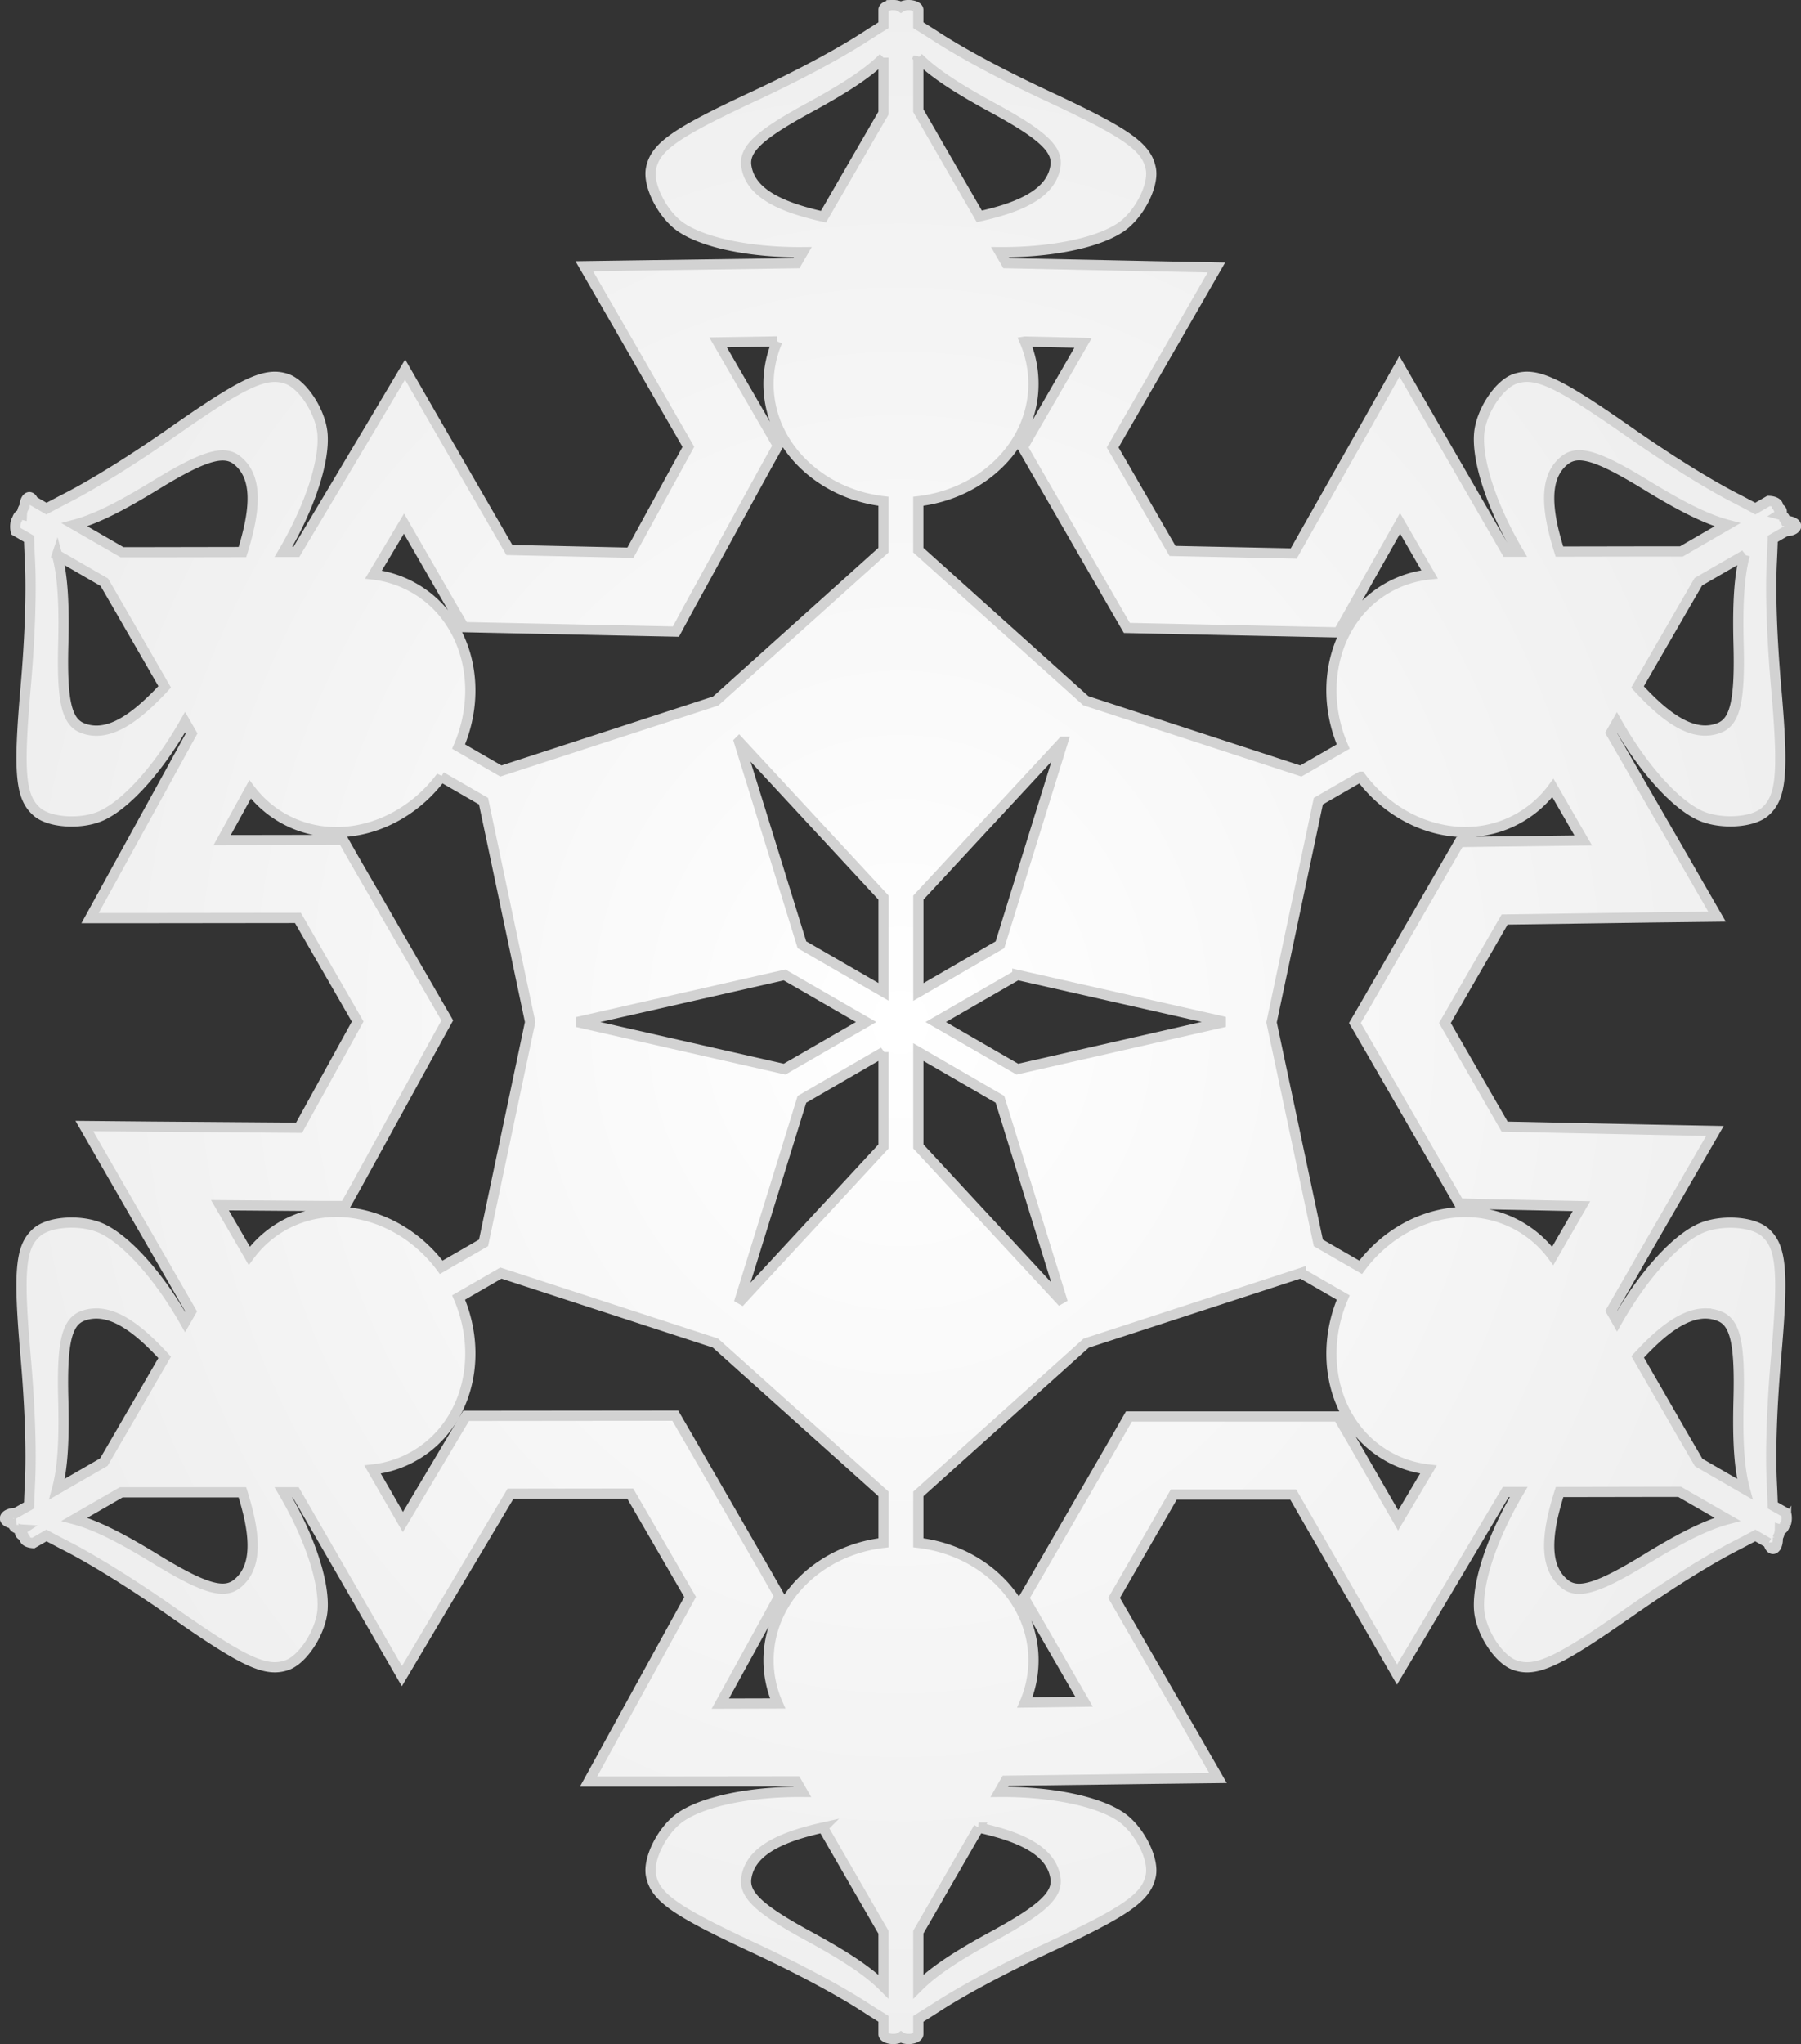
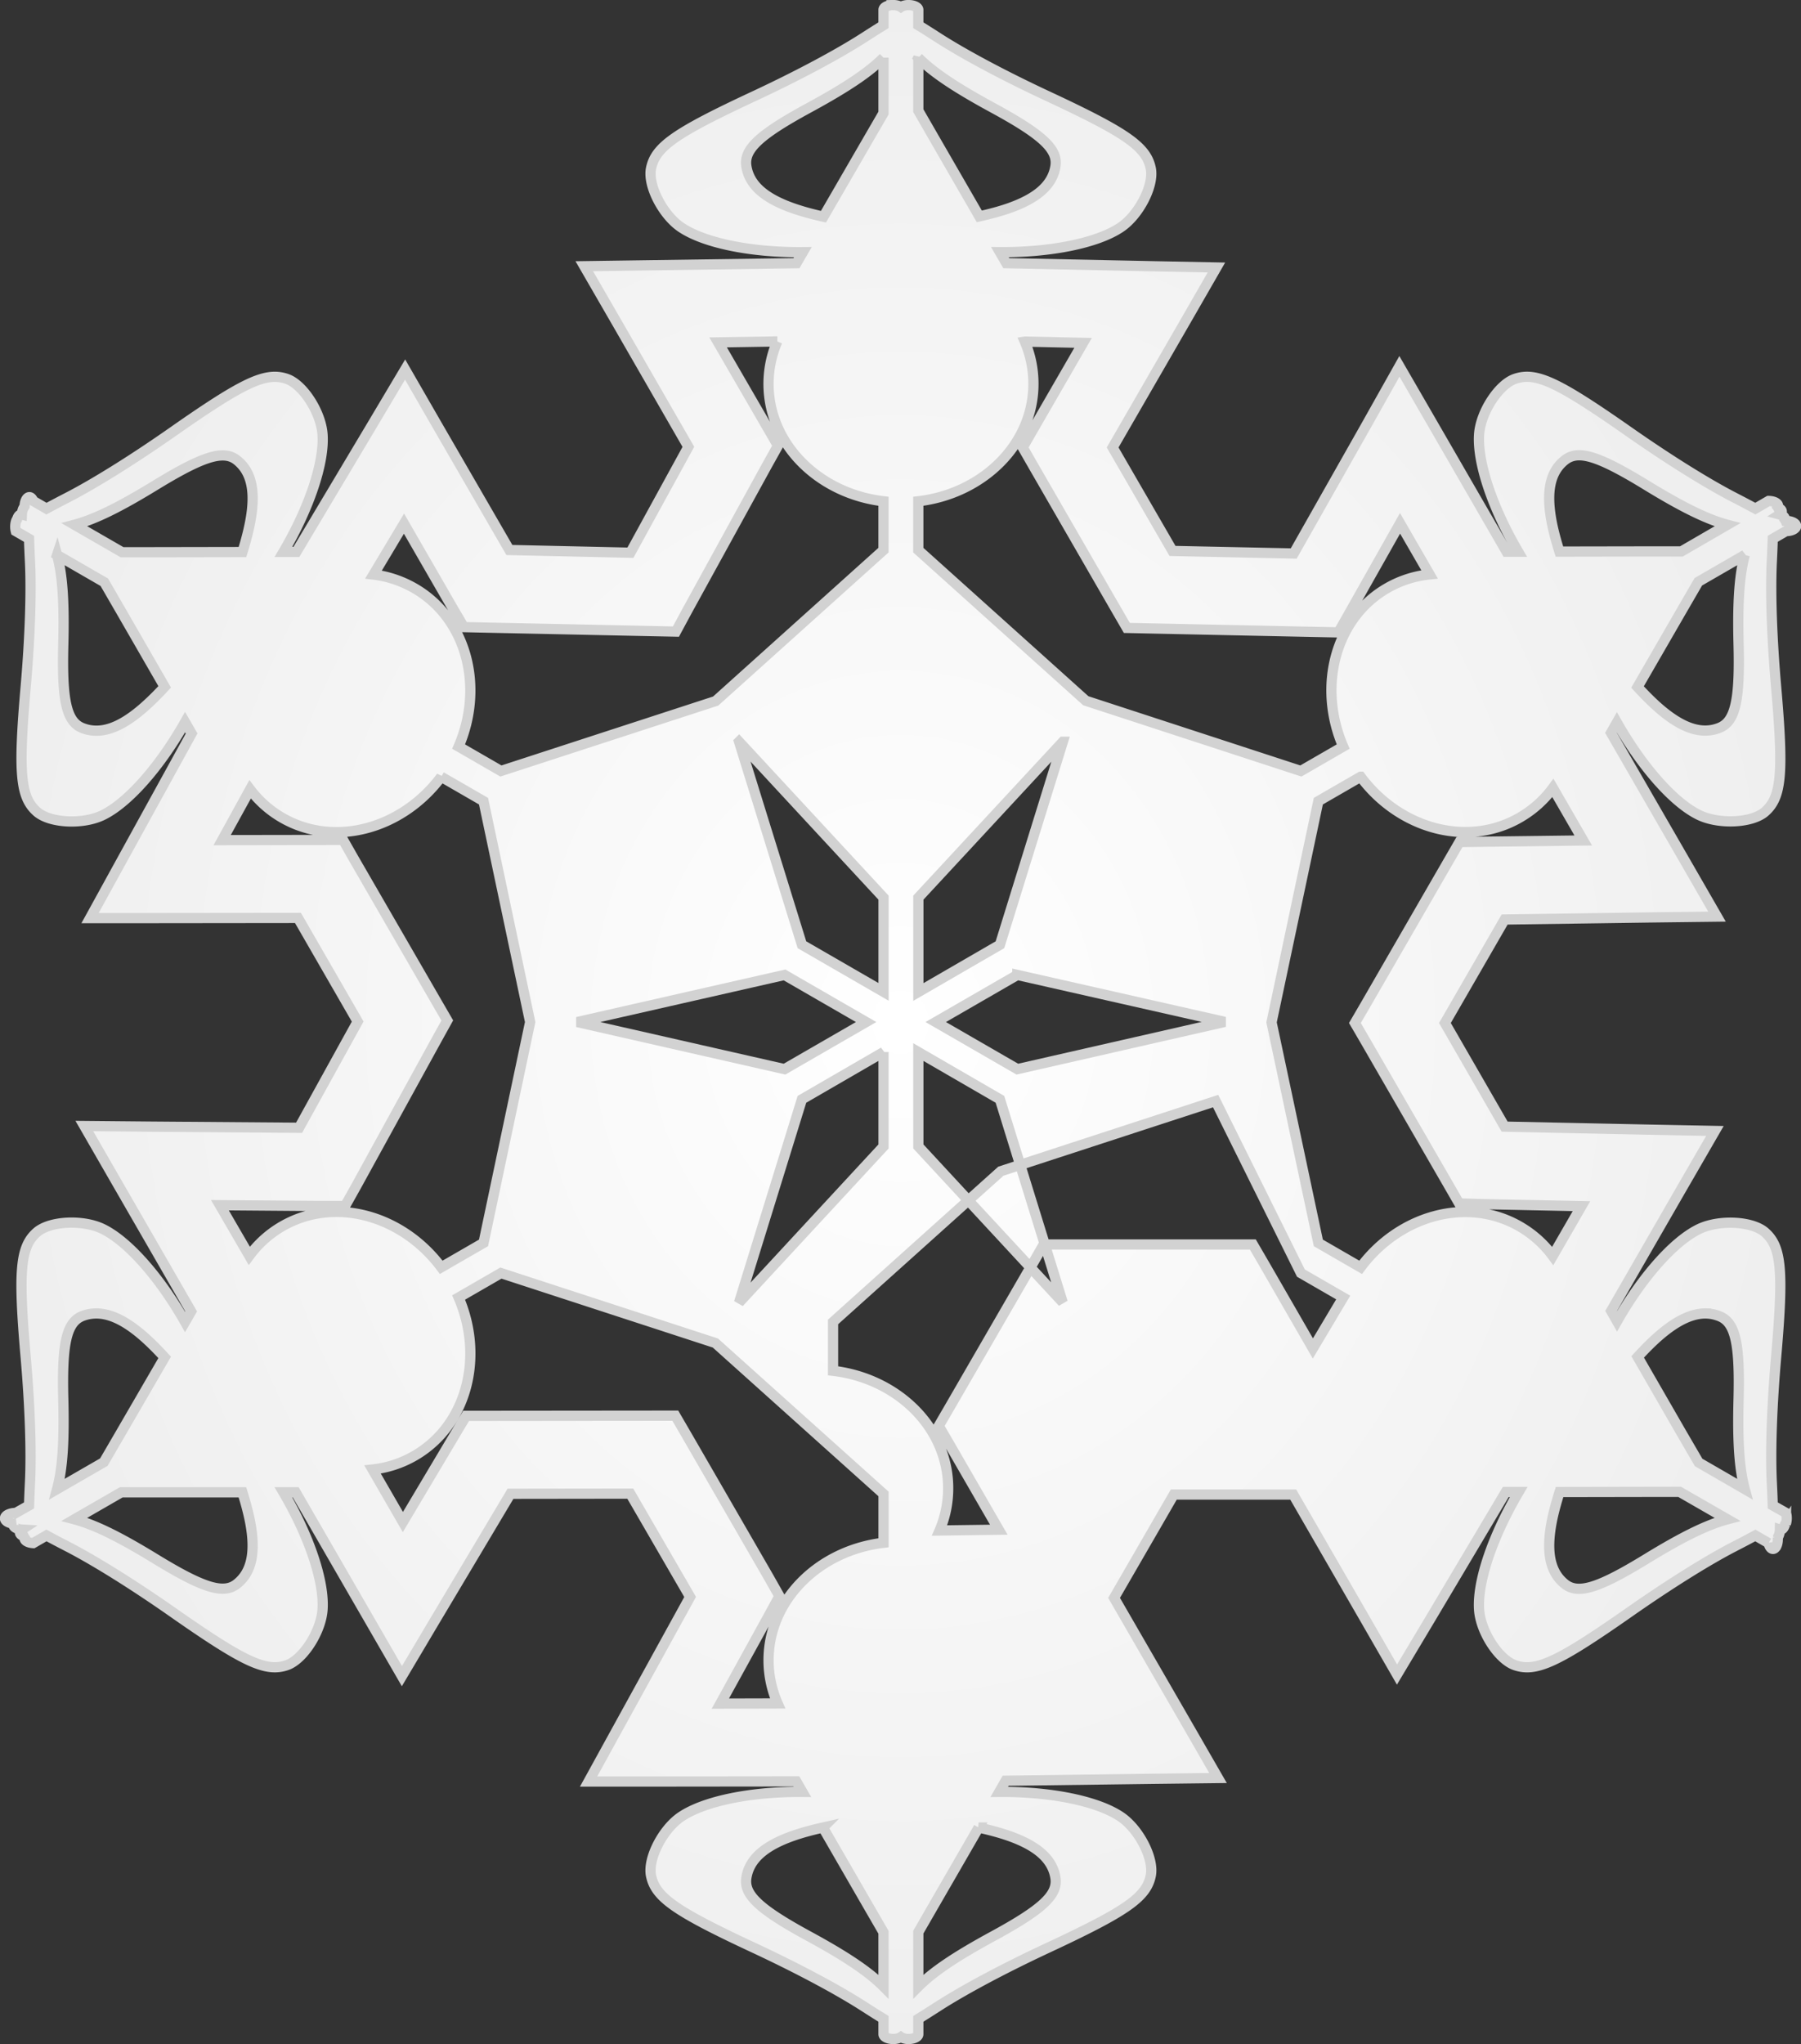
<svg xmlns="http://www.w3.org/2000/svg" version="1.1" viewBox="0 0 352.47 400">
  <rect x="0" y="0" width="352.47" height="400" fill="#333333" stroke="none" />
  <defs>
    <radialGradient id="a" cx="176.21" cy="200" r="176.27" gradientTransform="matrix(1 0 0 1.135 147.4 211.51)" gradientUnits="userSpaceOnUse">
      <stop stop-color="#fff" offset="0" />
      <stop stop-color="#efefef" offset="1" />
    </radialGradient>
  </defs>
  <g transform="translate(-147.37 -238.44)">
-     <path d="m321.84 239.44a1.889 0.94 0 0 0-1.562 0.969v2.969c-1.187 0.727-2.503 1.567-3.906 2.469-5.05 3.246-12.9 7.44-21.469 11.438-15.406 7.188-19.262 9.879-20.125 14.125-0.673 3.311 2.301 9.108 5.906 11.531 4.624 3.107 13.868 4.933 23.812 4.844l-1.25 2.156-28.531 0.406-13 0.188 6.5 11.25 13.875 24.094-11.344 20.719-23.688-0.531-13.906-24.031-6.5-11.281-6.656 11.188-14.625 24.5h-2.531c5.022-8.544 8.034-17.426 7.656-22.969-0.295-4.334-3.827-9.834-7.031-10.906-4.109-1.375-8.354 0.627-22.281 10.375-7.746 5.422-15.289 10.124-20.625 12.875-1.483 0.764-2.87 1.492-4.094 2.156l-2.594-1.5a0.94 1.889 0.009 0 0-1.688 1.031 0.94 1.889 0.009 0 0-0.094 0.156 0.94 1.889 0.009 0 0-0.094 0.156 0.94 1.889 0.009 0 0-0.344 1.312 0.94 1.889 0.009 0 0-0.938 0.938 0.94 1.889 0.009 0 0-0.125 0.188 0.94 1.889 0.009 0 0-0.125 2.125l2.594 1.5c0.036 1.391 0.108 2.928 0.188 4.594 0.286 5.997-0.022 14.893-0.844 24.312-1.478 16.936-1.058 21.629 2.188 24.5 2.531 2.239 9.005 2.567 12.906 0.656 5-2.45 11.197-9.532 16.094-18.188l1.281 2.219-13.656 24.812-6.219 11.312h12.938l27.75-0.031 11.688 20.281-11.469 20.781-28.719-0.219-13.312-0.125 6.656 11.562 14.25 24.719-1.188 2.062c-4.895-8.644-11.098-15.74-16.094-18.188-3.901-1.911-10.407-1.582-12.938 0.656-3.246 2.871-3.635 7.564-2.156 24.5 0.822 9.419 1.13 18.316 0.844 24.312-0.08 1.666-0.151 3.234-0.188 4.625l-2.594 1.469a2.135 1.062 0.018 1 0 0.031 2.125 1.889 0.94 0.018 0 0-0.5 0.156 1.889 0.94 0.018 0 0 1.656 0.969 1.889 0.94 0.018 0 0 0.344 1.312 1.889 0.94 0.018 0 0 0.094 0.156 1.889 0.94 0.018 0 0 0.094 0.156 1.889 0.94 0.018 0 0 1.688 1.031l2.594-1.5c1.223 0.664 2.611 1.392 4.094 2.156 5.336 2.751 12.879 7.453 20.625 12.875 13.927 9.748 18.172 11.75 22.281 10.375 3.204-1.073 6.736-6.572 7.031-10.906 0.377-5.538-2.642-14.401-7.656-22.938h2.406l14.281 24.719 6.5 11.25 6.625-11.156 14.625-24.531 23.438-0.031 11.719 20.219-13.656 24.812-6.219 11.312h12.875l27.781-0.031 1.188 2.062c-9.909-0.077-19.11 1.747-23.719 4.844-3.606 2.423-6.58 8.22-5.906 11.531 0.863 4.246 4.719 6.938 20.125 14.125 8.568 3.998 16.419 8.191 21.469 11.438 1.403 0.902 2.72 1.741 3.906 2.469v3a1.889 0.94 0 0 0 1.75 0.938 1.889 0.94 0 0 0 0.188 0 1.889 0.94 0 0 0 0.188 0 1.889 0.94 0 0 0 1.281-0.375 1.889 0.94 0 0 0 1.281 0.375 1.889 0.94 0 0 0 0.219 0 1.889 0.94 0 0 0 1.906-0.938v-3c1.187-0.727 2.503-1.567 3.906-2.469 5.05-3.246 12.9-7.44 21.469-11.438 15.406-7.188 19.262-9.879 20.125-14.125 0.673-3.311-2.301-9.108-5.906-11.531-4.614-3.1-13.829-4.925-23.75-4.844l1.25-2.188 28.531-0.375 13.031-0.156-6.5-11.281-13.844-23.969 11.688-20.219h23.375l13.812 23.938 6.5 11.281 6.688-11.188 14.594-24.531h2.531c-5.048 8.562-8.128 17.481-7.75 23.031 0.295 4.334 3.858 9.802 7.062 10.875 4.109 1.375 8.354-0.596 22.281-10.344 7.746-5.422 15.289-10.156 20.625-12.906 1.483-0.764 2.87-1.492 4.094-2.156l2.594 1.5a0.94 1.889 0.009 0 0 1.781-1.156 0.94 1.889 0.009 0 0 0.062 0.094 0.94 1.889 0.009 0 1 0.031-0.125 0.94 1.889 0.009 0 0 0-0.062 0.94 1.889 0.009 0 0 0.344-1.406 0.94 1.889 0.009 0 0 0.969-0.938 0.94 1.889 0.009 0 0 0.094-0.156 0.94 1.889 0.009 0 0 0.094-0.125 0.94 1.889 0.009 0 0 0 0.094 0.94 1.889 0.009 0 0 0.031-2.125l-2.594-1.469c-0.036-1.391-0.108-2.959-0.188-4.625-0.286-5.997 0.022-14.893 0.844-24.312 1.478-16.936 1.089-21.629-2.156-24.5-2.531-2.239-9.068-2.536-12.969-0.625-4.972 2.436-11.123 9.449-16 18.031l-1.156-2.031 13.844-24.031 6.469-11.188-12.906-0.25-28.25-0.594-11.688-20.281 11.688-20.25 28.594-0.406 12.969-0.156-6.5-11.281-14.25-24.688 1.156-2.031c4.883 8.61 11.048 15.652 16.031 18.094 3.901 1.911 10.438 1.614 12.969-0.625 3.246-2.871 3.635-7.564 2.156-24.5-0.822-9.419-1.13-18.316-0.844-24.312 0.08-1.666 0.151-3.202 0.188-4.594l2.594-1.5a2.01 1 0.018 1 0-0.062-2 1.889 0.94 0.018 0 0-0.094-0.156 1.889 0.94 0.018 0 0-0.094-0.156 1.889 0.94 0.018 0 0-0.969-0.938 1.889 0.94 0.018 0 0-0.312-1.312 1.889 0.94 0.018 0 0-0.094-0.156 1.889 0.94 0.018 0 0-1.781-1.188l-2.594 1.5c-1.223-0.664-2.611-1.392-4.094-2.156-5.336-2.751-12.879-7.453-20.625-12.875-13.927-9.748-18.172-11.75-22.281-10.375-3.204 1.073-6.767 6.541-7.062 10.875-0.377 5.535 2.64 14.43 7.656 22.969h-2.281l-14.281-24.719-6.688-11.562-6.531 11.625-14.156 25-23.719-0.5-11.719-20.25 13.875-24.031 6.438-11.188-12.844-0.25-28.281-0.594-1.25-2.156c9.873 0.065 19.03-1.756 23.625-4.844 3.606-2.423 6.579-8.22 5.906-11.531-0.863-4.246-4.719-6.938-20.125-14.125-8.568-3.998-16.419-8.191-21.469-11.438-1.403-0.902-2.72-1.741-3.906-2.469v-2.969a1.889 0.94 0 0 0-1.906-0.969 1.889 0.94 0 0 0-0.219 0 1.889 0.94 0 0 0-1.281 0.375 1.889 0.94 0 0 0-1.281-0.375 1.889 0.94 0 0 0-0.188 0 1.889 0.94 0 0 0-0.188 0 1.889 0.94 0 0 0-0.188 0zm-1.562 10.281v10.844l-3.062 5.281-8.688 15c-2.152-0.476-4.212-1.039-5.969-1.656-5.657-1.986-8.579-4.635-9.125-8.25-0.498-3.297 2.556-6.135 12.25-11.406 7.155-3.891 11.647-6.852 14.594-9.812zm6.812 0c2.947 2.961 7.439 5.922 14.594 9.812 9.694 5.272 12.748 8.109 12.25 11.406-0.546 3.615-3.468 6.263-9.125 8.25-1.704 0.599-3.699 1.127-5.781 1.594l-8.625-14.938-3.312-5.75v-10.375zm-27.594 55.531c-1.11 2.581-1.719 5.381-1.719 8.312 0 11.766 9.798 21.476 22.5 22.969v9.562l-32.844 29.531-42.031 13.688-8.281-4.781c5.059-11.747 1.565-25.086-8.625-30.969-2.529-1.46-5.251-2.355-8.031-2.688l5.969-9.969 9.531 16.531 2.188 3.719 4.281 0.094 32.594 0.688 4.625 0.094 2.188-4.062 15.688-28.562 2.094-3.75-2.156-3.719-9.562-16.5 11.594-0.188zm48.438 0.031 11.406 0.25-9.625 16.656-2.188 3.812 2.188 3.812 16.031 27.781 2.156 3.719 4.281 0.094 32.562 0.688 4.562 0.094 2.25-3.969 9.812-17.375 5.781 10c-2.88 0.303-5.699 1.179-8.312 2.688-10.19 5.883-13.652 19.253-8.594 31l-8.281 4.781-42.094-13.75-32.781-29.469v-9.562c12.702-1.492 22.531-11.203 22.531-22.969 0-2.917-0.585-5.711-1.688-8.281zm108.66 22.25c2.662 0.076 6.56 1.915 13.031 5.875 6.947 4.251 11.775 6.647 15.812 7.719l-9 5.219h-6.5l-17.375 0.031c-0.643-2.062-1.194-4.082-1.531-5.875-1.108-5.892-0.295-9.72 2.562-12 0.815-0.65 1.79-1.004 3-0.969zm-265.81 0.031c1.208-0.032 2.154 0.288 2.969 0.938 2.858 2.28 3.702 6.108 2.594 12-0.342 1.818-0.876 3.876-1.531 5.969l-17.25 0.031h-6.312l-9.312-5.375c4.037-1.071 8.866-3.468 15.812-7.719 6.471-3.96 10.373-5.772 13.031-5.844zm-32.25 19.469 9.25 5.344 3.219 5.562 8.594 14.906c-1.476 1.607-2.976 3.08-4.375 4.281-4.549 3.906-8.315 5.116-11.719 3.781-3.104-1.218-4.032-5.312-3.75-16.344 0.208-8.142-0.128-13.499-1.219-17.531zm330.31 0c-1.091 4.032-1.427 9.389-1.219 17.531 0.282 11.031-0.677 15.095-3.781 16.312-3.403 1.335-7.139 0.156-11.688-3.75-1.385-1.189-2.851-2.662-4.312-4.25l8.719-15.094 3.188-5.5 9.094-5.25zm-196.84 36.531 28.281 30.531v18.438l-15.969-9.219-12.312-39.75zm63.375 0.031-12.312 39.719-15.969 9.25v-18.469l28.281-30.5zm-121.66 6.844 8.281 4.781 9.125 43.219-9.125 43.219-8.281 4.781c-7.644-10.254-20.935-13.914-31.125-8.031-2.582 1.491-4.742 3.477-6.438 5.781l-5.75-9.906 19.969 0.156h4.531l2.219-3.969 15.688-28.562 2.094-3.781-2.156-3.719-16.062-27.781-2.188-3.844-4.406 0.031-19.25 0.031 5.469-9.938c1.67 2.211 3.78 4.119 6.281 5.562 10.19 5.883 23.481 2.223 31.125-8.031zm179.94 0c7.644 10.254 20.935 13.883 31.125 8 2.607-1.505 4.798-3.482 6.5-5.812l5.938 10.281-19.906 0.25-4.312 0.062-2.188 3.781-16.062 27.812-2.219 3.812 2.219 3.812 16.062 27.812 2.125 3.688 4.281 0.125 19.656 0.406-5.625 9.75c-1.699-2.315-3.874-4.283-6.469-5.781-10.19-5.883-23.481-2.254-31.125 8l-8.281-4.781-9.156-43.156 9.156-43.281 8.281-4.781zm-112.75 38.781 15.969 9.219-15.969 9.219-40.562-9.219 40.562-9.219zm45.562 0 40.594 9.188-40.594 9.25-15.969-9.219 15.969-9.219zm-26.188 15.094v18.469l-28.281 30.562 12.312-39.781 15.969-9.25zm6.812 0 15.969 9.25 12.281 39.719-28.25-30.5v-18.469zm-81.688 43.25 41.969 13.688 32.906 29.531v9.562c-12.702 1.492-22.5 11.203-22.5 22.969 0 2.989 0.629 5.846 1.781 8.469l-11.219 0.031 9.5-17.25 2.062-3.781-2.125-3.75-16.031-27.75-2.219-3.812h-4.406l-32.188 0.031h-4.344l-2.219 3.719-10.156 17.062-5.938-10.281c2.844-0.315 5.634-1.195 8.219-2.688 10.19-5.883 13.684-19.222 8.625-30.969l8.281-4.781zm156.56 0 8.281 4.781c-5.059 11.747-1.596 25.117 8.594 31 2.547 1.471 5.289 2.332 8.094 2.656l-5.938 9.969-9.531-16.531-2.219-3.812h-40.937l-2.188 3.812-16.125 27.875-2.219 3.812 2.219 3.812 9.531 16.5-11.594 0.156c1.102-2.57 1.688-5.364 1.688-8.281 0-11.766-9.829-21.476-22.531-22.969v-9.562l32.844-29.5 42.031-13.719zm-235.84 7.906c2.703-0.039 5.682 1.352 9.094 4.281 1.4 1.202 2.897 2.699 4.375 4.312l-8.688 14.969-3.219 5.531-9.156 5.281c1.091-4.032 1.427-9.389 1.219-17.531-0.282-11.031 0.646-15.126 3.75-16.344 0.851-0.334 1.724-0.487 2.625-0.5zm315.12 0c0.9 0.015 1.774 0.198 2.625 0.531 3.104 1.218 4.032 5.281 3.75 16.312-0.208 8.142 0.128 13.499 1.219 17.531l-9.031-5.219-3.312-5.688-8.625-14.969c1.448-1.575 2.91-3.041 4.281-4.219 3.412-2.929 6.394-4.326 9.094-4.281zm-11.344 34.906h6.188l9.344 5.375c-4.037 1.071-8.866 3.468-15.812 7.719-9.413 5.76-13.393 7.017-16 4.938-2.858-2.28-3.702-6.139-2.594-12.031 0.342-1.82 0.901-3.873 1.562-5.969l17.312-0.031zm-298.81 0.094h23.718c0.647 2.072 1.192 4.105 1.531 5.906 1.108 5.892 0.264 9.72-2.594 12-2.607 2.08-6.587 0.854-16-4.906-6.947-4.251-11.775-6.647-15.812-7.719l9.156-5.281zm137.34 65.594 8.625 14.938 3.219 5.562v10.625c-2.947-2.961-7.439-5.953-14.594-9.844-9.694-5.272-12.748-8.109-12.25-11.406 0.546-3.615 3.468-6.263 9.125-8.25 1.731-0.608 3.758-1.153 5.875-1.625zm30.469 0c2.128 0.473 4.167 1.014 5.906 1.625 5.657 1.986 8.579 4.635 9.125 8.25 0.498 3.297-2.556 6.135-12.25 11.406-7.155 3.891-11.647 6.883-14.594 9.844v-10.656l3.188-5.531 8.625-14.938z" color="#000000" fill="url(#a)" stroke="#d2d2d2" stroke-width="2" style="block-progression:tb;text-indent:0;text-transform:none" />
+     <path d="m321.84 239.44a1.889 0.94 0 0 0-1.562 0.969v2.969c-1.187 0.727-2.503 1.567-3.906 2.469-5.05 3.246-12.9 7.44-21.469 11.438-15.406 7.188-19.262 9.879-20.125 14.125-0.673 3.311 2.301 9.108 5.906 11.531 4.624 3.107 13.868 4.933 23.812 4.844l-1.25 2.156-28.531 0.406-13 0.188 6.5 11.25 13.875 24.094-11.344 20.719-23.688-0.531-13.906-24.031-6.5-11.281-6.656 11.188-14.625 24.5h-2.531c5.022-8.544 8.034-17.426 7.656-22.969-0.295-4.334-3.827-9.834-7.031-10.906-4.109-1.375-8.354 0.627-22.281 10.375-7.746 5.422-15.289 10.124-20.625 12.875-1.483 0.764-2.87 1.492-4.094 2.156l-2.594-1.5a0.94 1.889 0.009 0 0-1.688 1.031 0.94 1.889 0.009 0 0-0.094 0.156 0.94 1.889 0.009 0 0-0.094 0.156 0.94 1.889 0.009 0 0-0.344 1.312 0.94 1.889 0.009 0 0-0.938 0.938 0.94 1.889 0.009 0 0-0.125 0.188 0.94 1.889 0.009 0 0-0.125 2.125l2.594 1.5c0.036 1.391 0.108 2.928 0.188 4.594 0.286 5.997-0.022 14.893-0.844 24.312-1.478 16.936-1.058 21.629 2.188 24.5 2.531 2.239 9.005 2.567 12.906 0.656 5-2.45 11.197-9.532 16.094-18.188l1.281 2.219-13.656 24.812-6.219 11.312h12.938l27.75-0.031 11.688 20.281-11.469 20.781-28.719-0.219-13.312-0.125 6.656 11.562 14.25 24.719-1.188 2.062c-4.895-8.644-11.098-15.74-16.094-18.188-3.901-1.911-10.407-1.582-12.938 0.656-3.246 2.871-3.635 7.564-2.156 24.5 0.822 9.419 1.13 18.316 0.844 24.312-0.08 1.666-0.151 3.234-0.188 4.625l-2.594 1.469a2.135 1.062 0.018 1 0 0.031 2.125 1.889 0.94 0.018 0 0-0.5 0.156 1.889 0.94 0.018 0 0 1.656 0.969 1.889 0.94 0.018 0 0 0.344 1.312 1.889 0.94 0.018 0 0 0.094 0.156 1.889 0.94 0.018 0 0 0.094 0.156 1.889 0.94 0.018 0 0 1.688 1.031l2.594-1.5c1.223 0.664 2.611 1.392 4.094 2.156 5.336 2.751 12.879 7.453 20.625 12.875 13.927 9.748 18.172 11.75 22.281 10.375 3.204-1.073 6.736-6.572 7.031-10.906 0.377-5.538-2.642-14.401-7.656-22.938h2.406l14.281 24.719 6.5 11.25 6.625-11.156 14.625-24.531 23.438-0.031 11.719 20.219-13.656 24.812-6.219 11.312h12.875l27.781-0.031 1.188 2.062c-9.909-0.077-19.11 1.747-23.719 4.844-3.606 2.423-6.58 8.22-5.906 11.531 0.863 4.246 4.719 6.938 20.125 14.125 8.568 3.998 16.419 8.191 21.469 11.438 1.403 0.902 2.72 1.741 3.906 2.469v3a1.889 0.94 0 0 0 1.75 0.938 1.889 0.94 0 0 0 0.188 0 1.889 0.94 0 0 0 0.188 0 1.889 0.94 0 0 0 1.281-0.375 1.889 0.94 0 0 0 1.281 0.375 1.889 0.94 0 0 0 0.219 0 1.889 0.94 0 0 0 1.906-0.938v-3c1.187-0.727 2.503-1.567 3.906-2.469 5.05-3.246 12.9-7.44 21.469-11.438 15.406-7.188 19.262-9.879 20.125-14.125 0.673-3.311-2.301-9.108-5.906-11.531-4.614-3.1-13.829-4.925-23.75-4.844l1.25-2.188 28.531-0.375 13.031-0.156-6.5-11.281-13.844-23.969 11.688-20.219h23.375l13.812 23.938 6.5 11.281 6.688-11.188 14.594-24.531h2.531c-5.048 8.562-8.128 17.481-7.75 23.031 0.295 4.334 3.858 9.802 7.062 10.875 4.109 1.375 8.354-0.596 22.281-10.344 7.746-5.422 15.289-10.156 20.625-12.906 1.483-0.764 2.87-1.492 4.094-2.156l2.594 1.5a0.94 1.889 0.009 0 0 1.781-1.156 0.94 1.889 0.009 0 0 0.062 0.094 0.94 1.889 0.009 0 1 0.031-0.125 0.94 1.889 0.009 0 0 0-0.062 0.94 1.889 0.009 0 0 0.344-1.406 0.94 1.889 0.009 0 0 0.969-0.938 0.94 1.889 0.009 0 0 0.094-0.156 0.94 1.889 0.009 0 0 0.094-0.125 0.94 1.889 0.009 0 0 0 0.094 0.94 1.889 0.009 0 0 0.031-2.125l-2.594-1.469c-0.036-1.391-0.108-2.959-0.188-4.625-0.286-5.997 0.022-14.893 0.844-24.312 1.478-16.936 1.089-21.629-2.156-24.5-2.531-2.239-9.068-2.536-12.969-0.625-4.972 2.436-11.123 9.449-16 18.031l-1.156-2.031 13.844-24.031 6.469-11.188-12.906-0.25-28.25-0.594-11.688-20.281 11.688-20.25 28.594-0.406 12.969-0.156-6.5-11.281-14.25-24.688 1.156-2.031c4.883 8.61 11.048 15.652 16.031 18.094 3.901 1.911 10.438 1.614 12.969-0.625 3.246-2.871 3.635-7.564 2.156-24.5-0.822-9.419-1.13-18.316-0.844-24.312 0.08-1.666 0.151-3.202 0.188-4.594l2.594-1.5a2.01 1 0.018 1 0-0.062-2 1.889 0.94 0.018 0 0-0.094-0.156 1.889 0.94 0.018 0 0-0.094-0.156 1.889 0.94 0.018 0 0-0.969-0.938 1.889 0.94 0.018 0 0-0.312-1.312 1.889 0.94 0.018 0 0-0.094-0.156 1.889 0.94 0.018 0 0-1.781-1.188l-2.594 1.5c-1.223-0.664-2.611-1.392-4.094-2.156-5.336-2.751-12.879-7.453-20.625-12.875-13.927-9.748-18.172-11.75-22.281-10.375-3.204 1.073-6.767 6.541-7.062 10.875-0.377 5.535 2.64 14.43 7.656 22.969h-2.281l-14.281-24.719-6.688-11.562-6.531 11.625-14.156 25-23.719-0.5-11.719-20.25 13.875-24.031 6.438-11.188-12.844-0.25-28.281-0.594-1.25-2.156c9.873 0.065 19.03-1.756 23.625-4.844 3.606-2.423 6.579-8.22 5.906-11.531-0.863-4.246-4.719-6.938-20.125-14.125-8.568-3.998-16.419-8.191-21.469-11.438-1.403-0.902-2.72-1.741-3.906-2.469v-2.969a1.889 0.94 0 0 0-1.906-0.969 1.889 0.94 0 0 0-0.219 0 1.889 0.94 0 0 0-1.281 0.375 1.889 0.94 0 0 0-1.281-0.375 1.889 0.94 0 0 0-0.188 0 1.889 0.94 0 0 0-0.188 0 1.889 0.94 0 0 0-0.188 0zm-1.562 10.281v10.844l-3.062 5.281-8.688 15c-2.152-0.476-4.212-1.039-5.969-1.656-5.657-1.986-8.579-4.635-9.125-8.25-0.498-3.297 2.556-6.135 12.25-11.406 7.155-3.891 11.647-6.852 14.594-9.812zm6.812 0c2.947 2.961 7.439 5.922 14.594 9.812 9.694 5.272 12.748 8.109 12.25 11.406-0.546 3.615-3.468 6.263-9.125 8.25-1.704 0.599-3.699 1.127-5.781 1.594l-8.625-14.938-3.312-5.75v-10.375zm-27.594 55.531c-1.11 2.581-1.719 5.381-1.719 8.312 0 11.766 9.798 21.476 22.5 22.969v9.562l-32.844 29.531-42.031 13.688-8.281-4.781c5.059-11.747 1.565-25.086-8.625-30.969-2.529-1.46-5.251-2.355-8.031-2.688l5.969-9.969 9.531 16.531 2.188 3.719 4.281 0.094 32.594 0.688 4.625 0.094 2.188-4.062 15.688-28.562 2.094-3.75-2.156-3.719-9.562-16.5 11.594-0.188zm48.438 0.031 11.406 0.25-9.625 16.656-2.188 3.812 2.188 3.812 16.031 27.781 2.156 3.719 4.281 0.094 32.562 0.688 4.562 0.094 2.25-3.969 9.812-17.375 5.781 10c-2.88 0.303-5.699 1.179-8.312 2.688-10.19 5.883-13.652 19.253-8.594 31l-8.281 4.781-42.094-13.75-32.781-29.469v-9.562c12.702-1.492 22.531-11.203 22.531-22.969 0-2.917-0.585-5.711-1.688-8.281zm108.66 22.25c2.662 0.076 6.56 1.915 13.031 5.875 6.947 4.251 11.775 6.647 15.812 7.719l-9 5.219h-6.5l-17.375 0.031c-0.643-2.062-1.194-4.082-1.531-5.875-1.108-5.892-0.295-9.72 2.562-12 0.815-0.65 1.79-1.004 3-0.969zm-265.81 0.031c1.208-0.032 2.154 0.288 2.969 0.938 2.858 2.28 3.702 6.108 2.594 12-0.342 1.818-0.876 3.876-1.531 5.969l-17.25 0.031h-6.312l-9.312-5.375c4.037-1.071 8.866-3.468 15.812-7.719 6.471-3.96 10.373-5.772 13.031-5.844zm-32.25 19.469 9.25 5.344 3.219 5.562 8.594 14.906c-1.476 1.607-2.976 3.08-4.375 4.281-4.549 3.906-8.315 5.116-11.719 3.781-3.104-1.218-4.032-5.312-3.75-16.344 0.208-8.142-0.128-13.499-1.219-17.531zm330.31 0c-1.091 4.032-1.427 9.389-1.219 17.531 0.282 11.031-0.677 15.095-3.781 16.312-3.403 1.335-7.139 0.156-11.688-3.75-1.385-1.189-2.851-2.662-4.312-4.25l8.719-15.094 3.188-5.5 9.094-5.25zm-196.84 36.531 28.281 30.531v18.438l-15.969-9.219-12.312-39.75zm63.375 0.031-12.312 39.719-15.969 9.25v-18.469l28.281-30.5zm-121.66 6.844 8.281 4.781 9.125 43.219-9.125 43.219-8.281 4.781c-7.644-10.254-20.935-13.914-31.125-8.031-2.582 1.491-4.742 3.477-6.438 5.781l-5.75-9.906 19.969 0.156h4.531l2.219-3.969 15.688-28.562 2.094-3.781-2.156-3.719-16.062-27.781-2.188-3.844-4.406 0.031-19.25 0.031 5.469-9.938c1.67 2.211 3.78 4.119 6.281 5.562 10.19 5.883 23.481 2.223 31.125-8.031zm179.94 0c7.644 10.254 20.935 13.883 31.125 8 2.607-1.505 4.798-3.482 6.5-5.812l5.938 10.281-19.906 0.25-4.312 0.062-2.188 3.781-16.062 27.812-2.219 3.812 2.219 3.812 16.062 27.812 2.125 3.688 4.281 0.125 19.656 0.406-5.625 9.75c-1.699-2.315-3.874-4.283-6.469-5.781-10.19-5.883-23.481-2.254-31.125 8l-8.281-4.781-9.156-43.156 9.156-43.281 8.281-4.781zm-112.75 38.781 15.969 9.219-15.969 9.219-40.562-9.219 40.562-9.219zm45.562 0 40.594 9.188-40.594 9.25-15.969-9.219 15.969-9.219zm-26.188 15.094v18.469l-28.281 30.562 12.312-39.781 15.969-9.25zm6.812 0 15.969 9.25 12.281 39.719-28.25-30.5v-18.469zm-81.688 43.25 41.969 13.688 32.906 29.531v9.562c-12.702 1.492-22.5 11.203-22.5 22.969 0 2.989 0.629 5.846 1.781 8.469l-11.219 0.031 9.5-17.25 2.062-3.781-2.125-3.75-16.031-27.75-2.219-3.812h-4.406l-32.188 0.031h-4.344l-2.219 3.719-10.156 17.062-5.938-10.281c2.844-0.315 5.634-1.195 8.219-2.688 10.19-5.883 13.684-19.222 8.625-30.969l8.281-4.781zm156.56 0 8.281 4.781l-5.938 9.969-9.531-16.531-2.219-3.812h-40.937l-2.188 3.812-16.125 27.875-2.219 3.812 2.219 3.812 9.531 16.5-11.594 0.156c1.102-2.57 1.688-5.364 1.688-8.281 0-11.766-9.829-21.476-22.531-22.969v-9.562l32.844-29.5 42.031-13.719zm-235.84 7.906c2.703-0.039 5.682 1.352 9.094 4.281 1.4 1.202 2.897 2.699 4.375 4.312l-8.688 14.969-3.219 5.531-9.156 5.281c1.091-4.032 1.427-9.389 1.219-17.531-0.282-11.031 0.646-15.126 3.75-16.344 0.851-0.334 1.724-0.487 2.625-0.5zm315.12 0c0.9 0.015 1.774 0.198 2.625 0.531 3.104 1.218 4.032 5.281 3.75 16.312-0.208 8.142 0.128 13.499 1.219 17.531l-9.031-5.219-3.312-5.688-8.625-14.969c1.448-1.575 2.91-3.041 4.281-4.219 3.412-2.929 6.394-4.326 9.094-4.281zm-11.344 34.906h6.188l9.344 5.375c-4.037 1.071-8.866 3.468-15.812 7.719-9.413 5.76-13.393 7.017-16 4.938-2.858-2.28-3.702-6.139-2.594-12.031 0.342-1.82 0.901-3.873 1.562-5.969l17.312-0.031zm-298.81 0.094h23.718c0.647 2.072 1.192 4.105 1.531 5.906 1.108 5.892 0.264 9.72-2.594 12-2.607 2.08-6.587 0.854-16-4.906-6.947-4.251-11.775-6.647-15.812-7.719l9.156-5.281zm137.34 65.594 8.625 14.938 3.219 5.562v10.625c-2.947-2.961-7.439-5.953-14.594-9.844-9.694-5.272-12.748-8.109-12.25-11.406 0.546-3.615 3.468-6.263 9.125-8.25 1.731-0.608 3.758-1.153 5.875-1.625zm30.469 0c2.128 0.473 4.167 1.014 5.906 1.625 5.657 1.986 8.579 4.635 9.125 8.25 0.498 3.297-2.556 6.135-12.25 11.406-7.155 3.891-11.647 6.883-14.594 9.844v-10.656l3.188-5.531 8.625-14.938z" color="#000000" fill="url(#a)" stroke="#d2d2d2" stroke-width="2" style="block-progression:tb;text-indent:0;text-transform:none" />
  </g>
</svg>